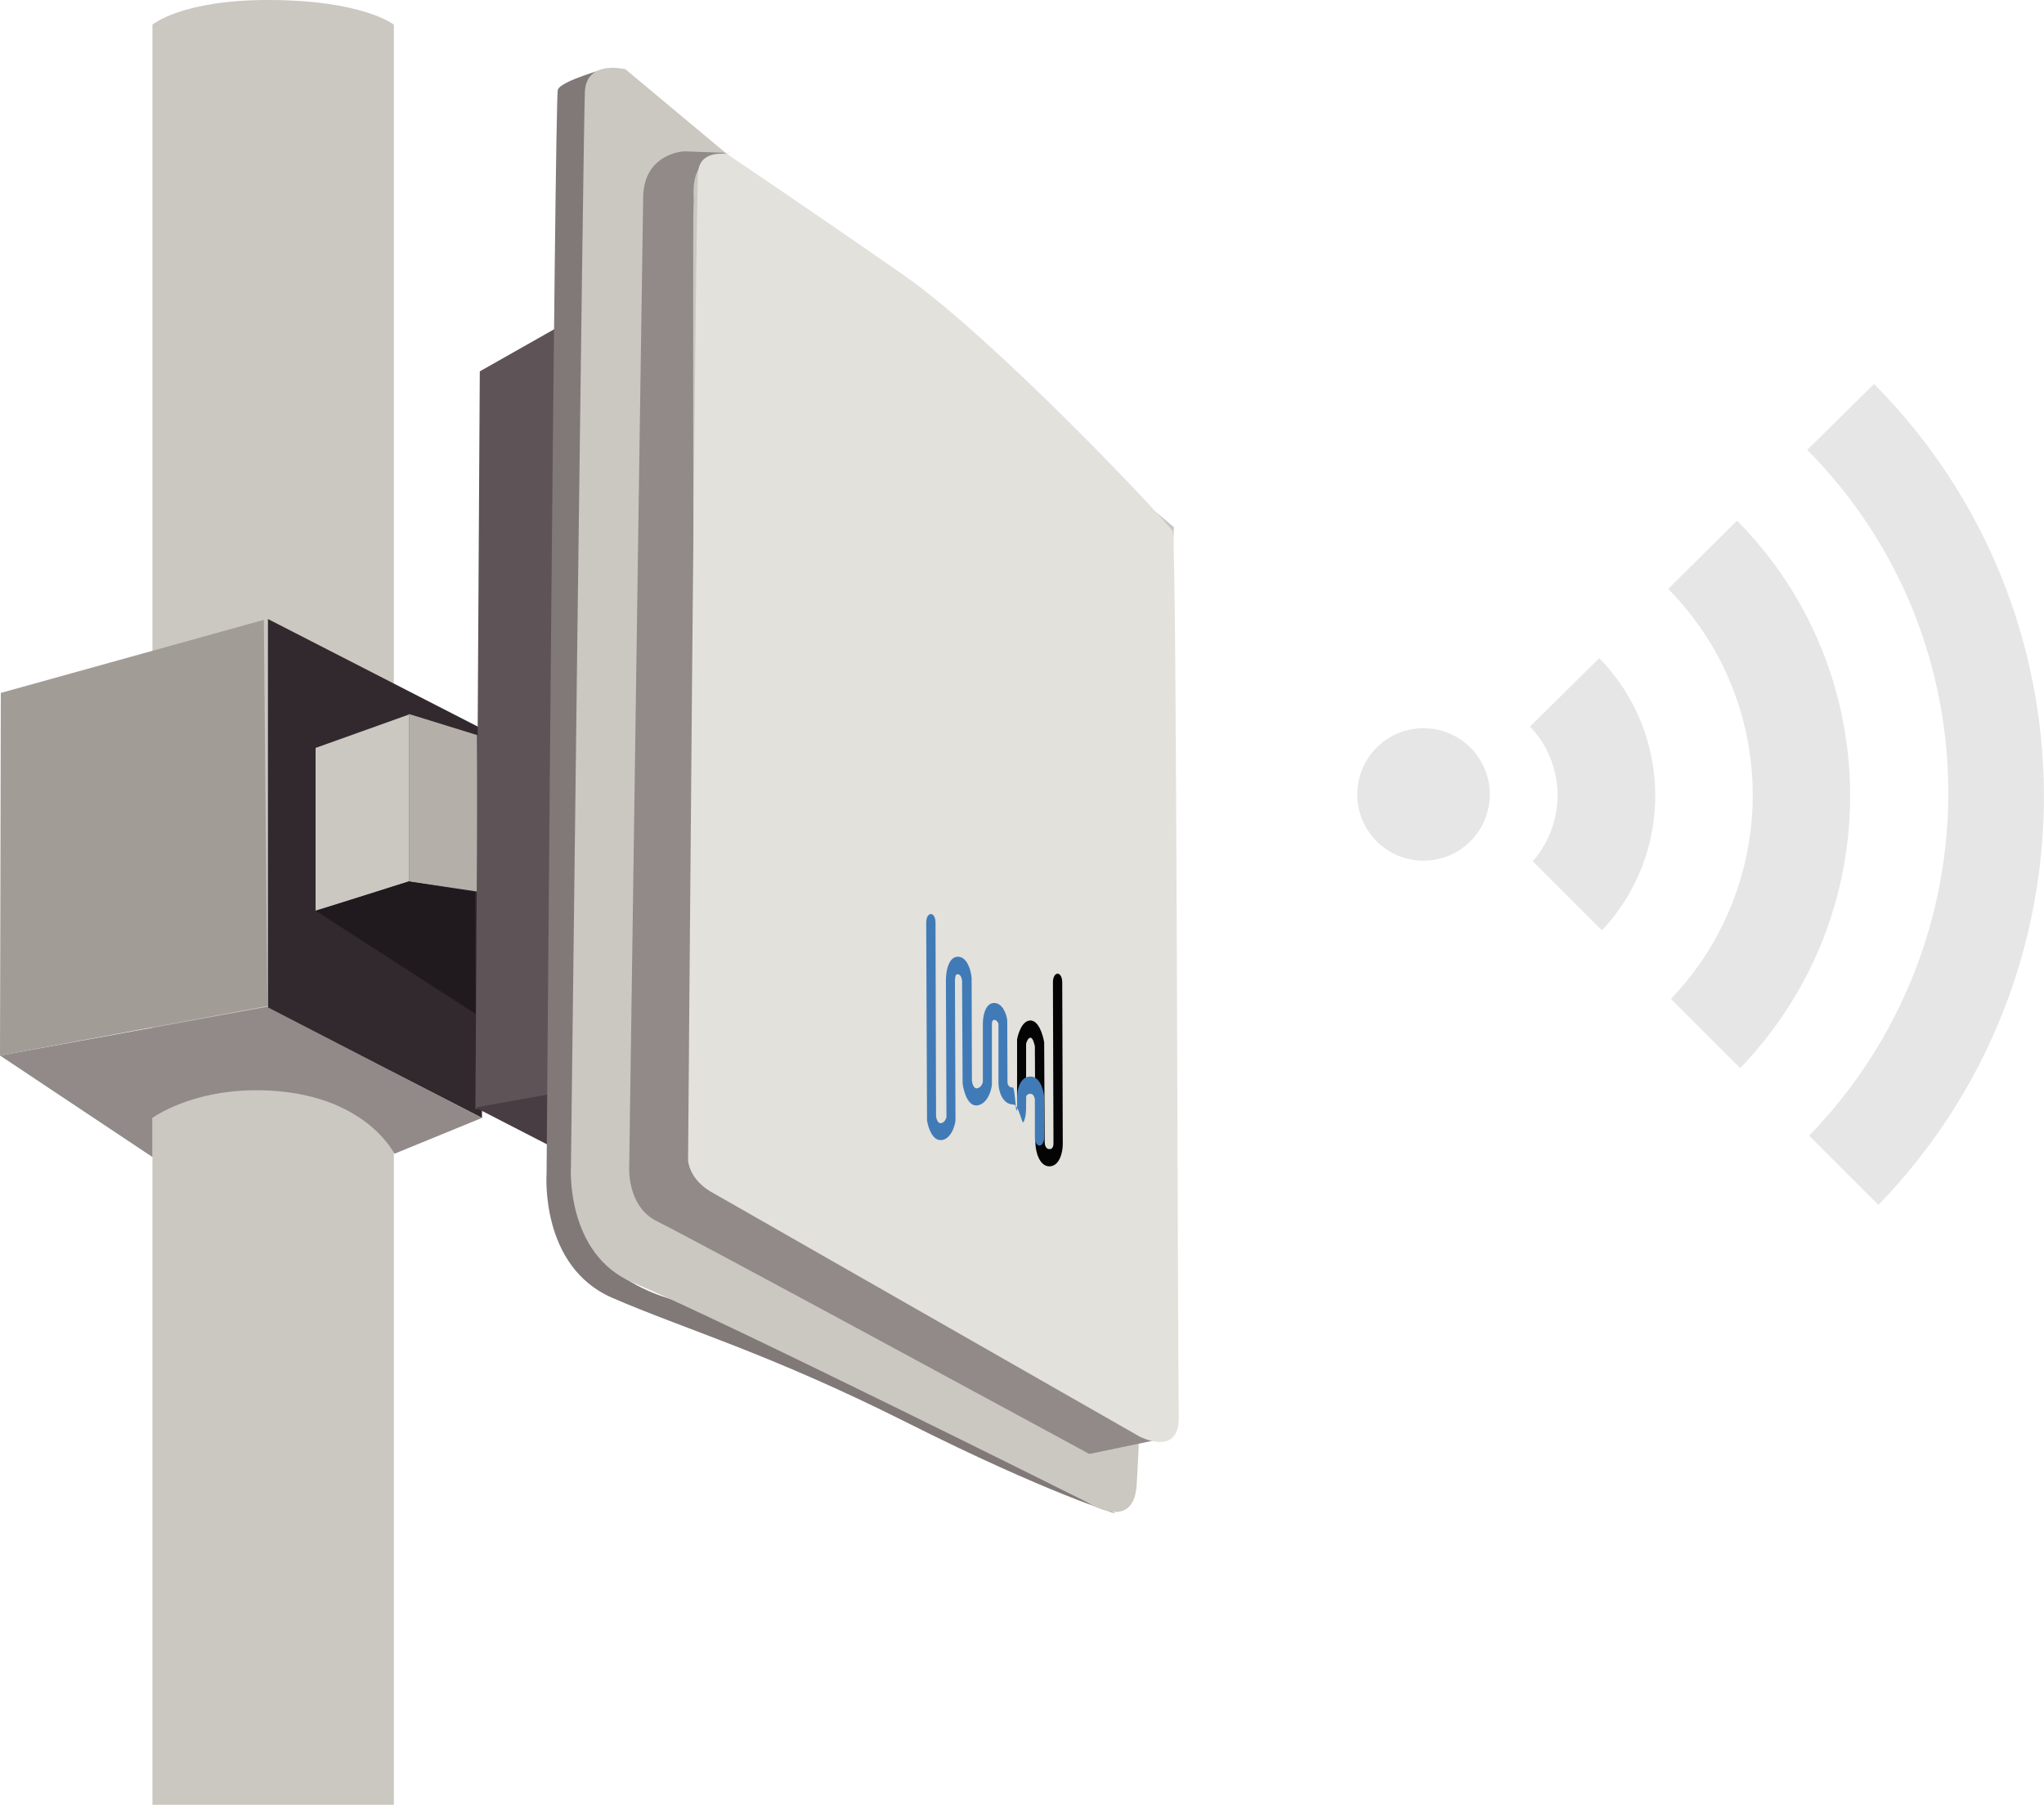
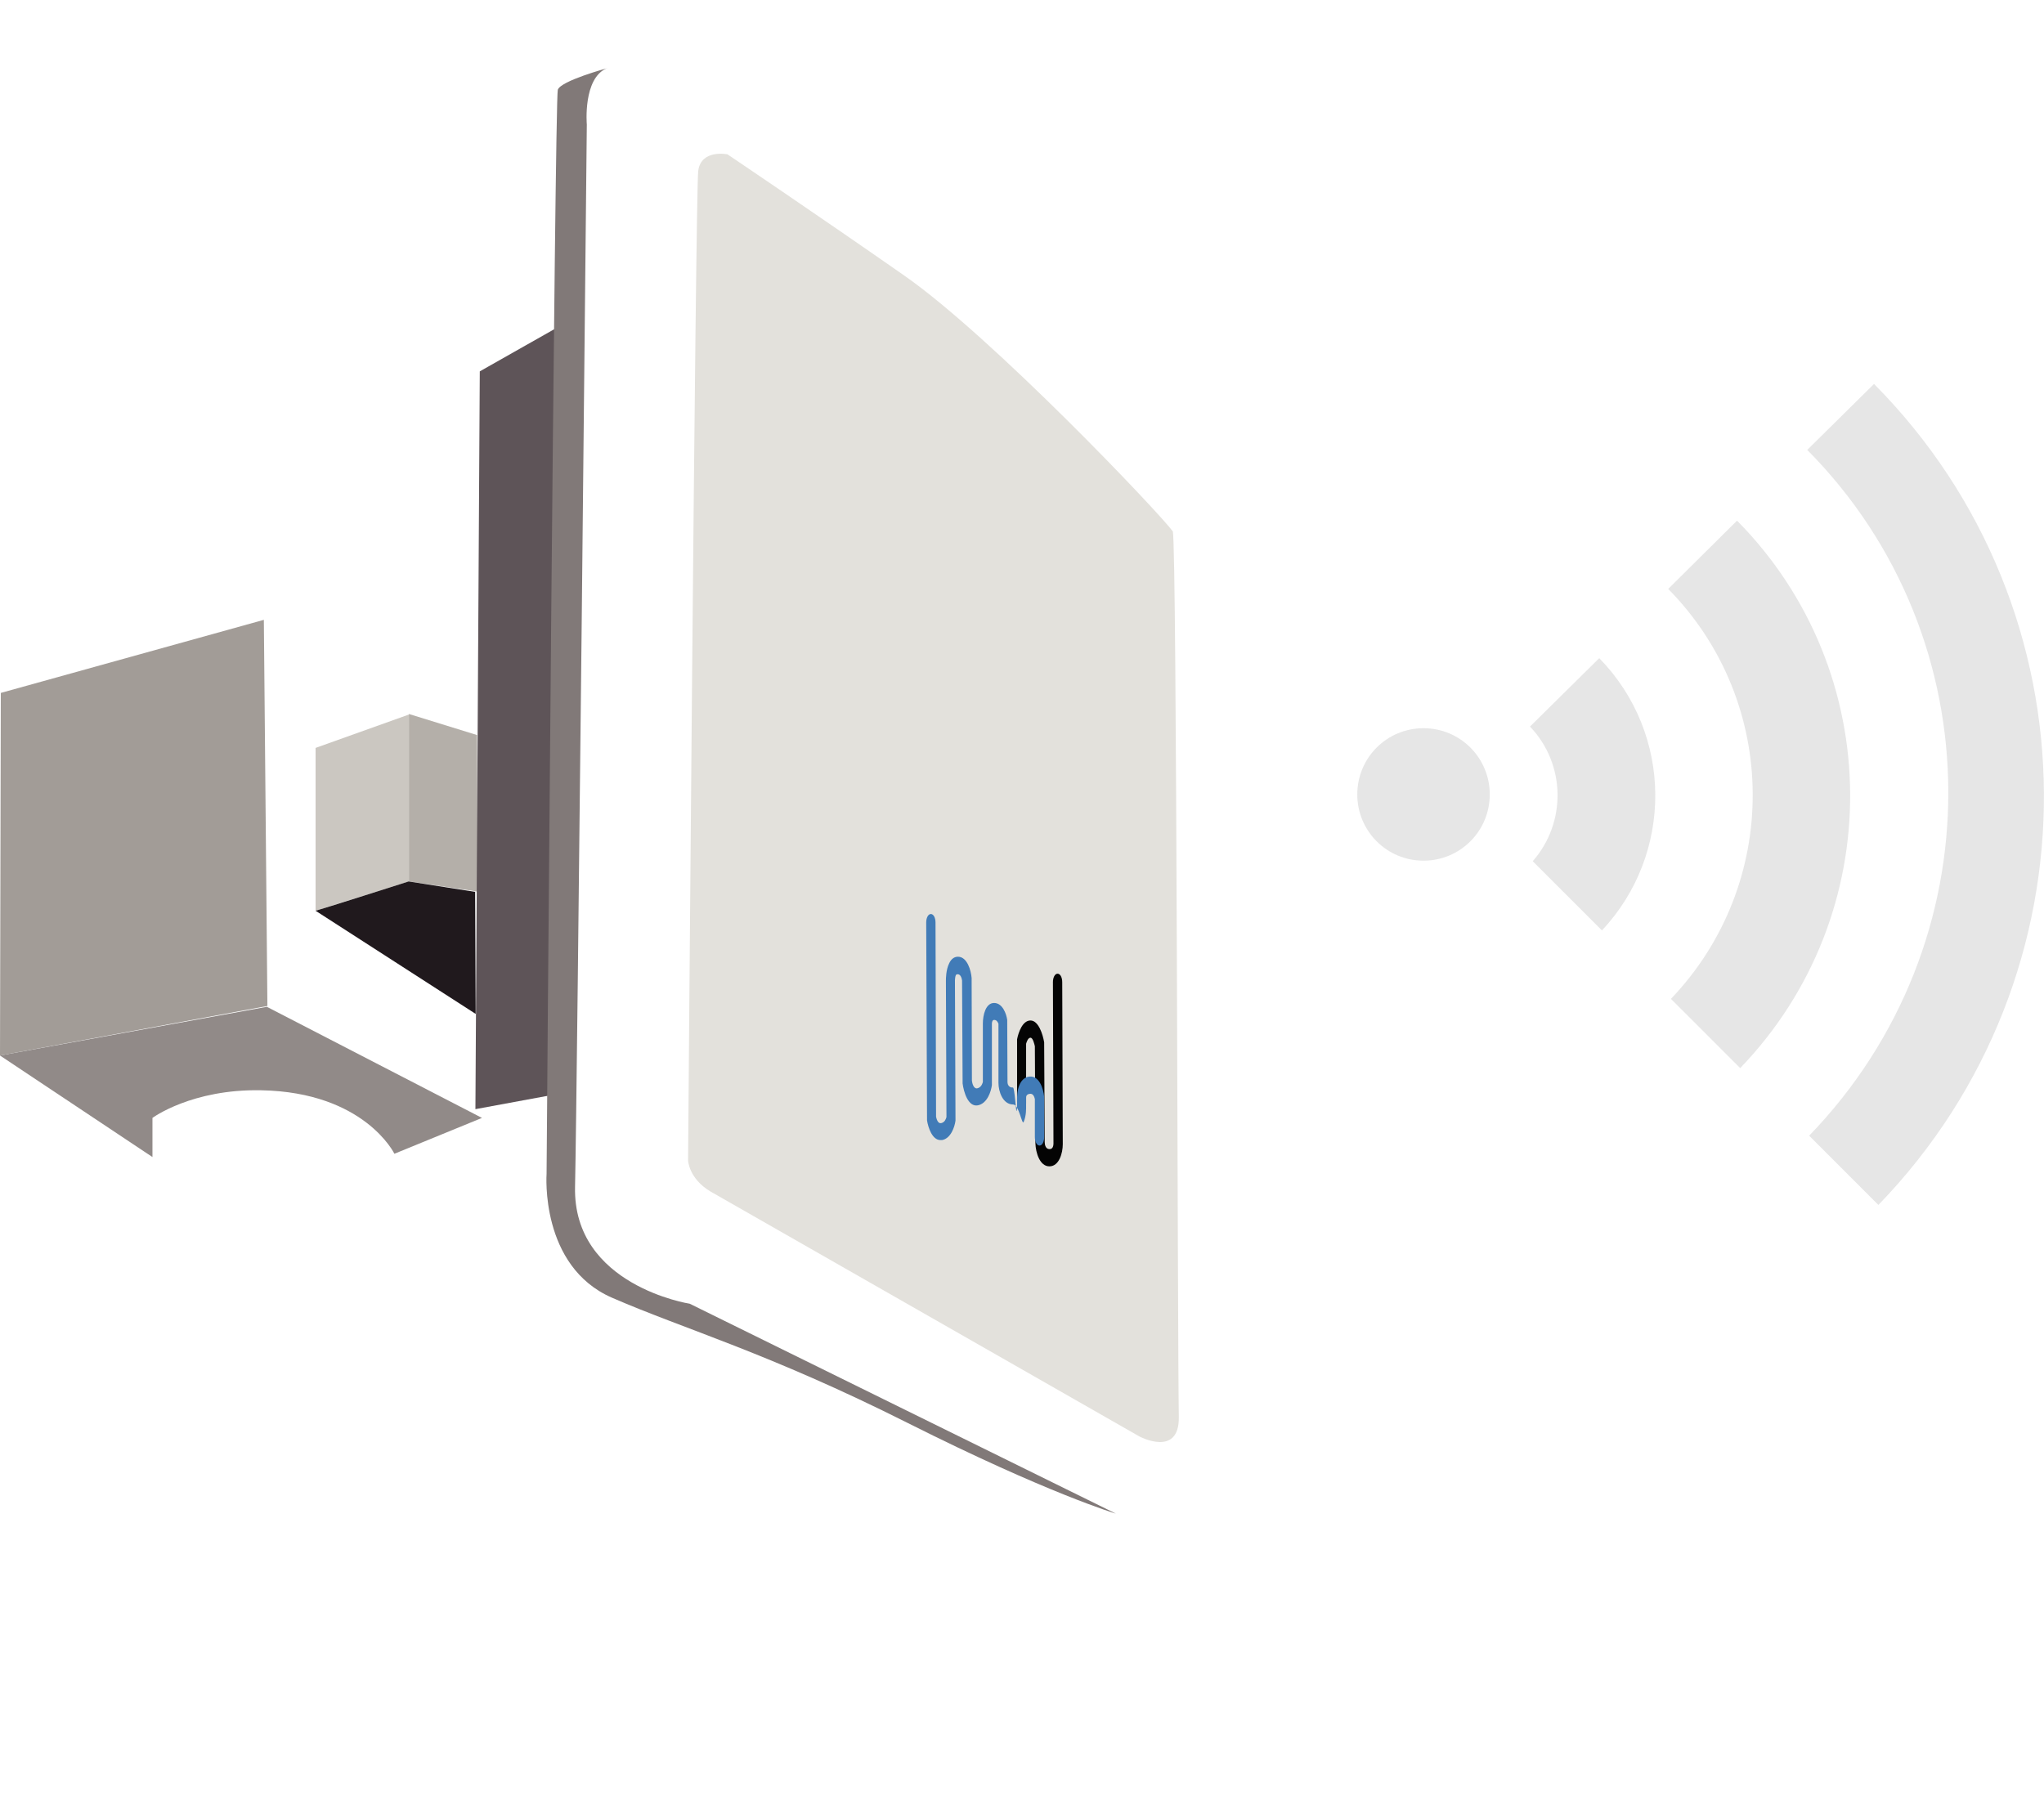
<svg xmlns="http://www.w3.org/2000/svg" id="_レイヤー_2" data-name="レイヤー 2" viewBox="0 0 74.68 65.95">
  <g id="_レイヤー_1-2" data-name="レイヤー 1">
-     <path d="m14.39,65.95H5.57V.9s1.07-.9,4.22-.9c3.46,0,4.6.9,4.6.9v65.05Z" style="fill: #cbc7c1;" />
    <polygon points="9.77 36.76 0 38.57 .03 25.32 9.64 22.65 9.77 36.76" style="fill: #a29c97;" />
-     <polygon points="17.61 40.85 9.79 36.84 9.79 22.62 17.61 26.63 17.61 40.85" style="fill: #32292e;" />
    <path d="m17.61,40.85l-3.2,1.31s-1.09-2.25-4.87-2.32c-2.54-.05-3.97,1.01-3.97,1.01v1.43s-5.57-3.71-5.57-3.71l9.75-1.78,7.86,4.06Z" style="fill: #918a88;" />
    <polygon points="11.53 27.33 14.94 26.11 14.94 32.21 11.53 33.28 11.53 27.33" style="fill: #cbc7c1;" />
    <polygon points="14.94 26.09 17.43 26.86 17.45 32.58 14.94 32.21 14.94 26.09" style="fill: #b4afa9;" />
    <path d="m11.53,33.28c.14-.03,3.4-1.07,3.4-1.07l2.43.38.02,4.46-5.85-3.77Z" style="fill: #20191d;" />
    <polygon points="20.32 11.99 17.53 13.57 17.37 40.53 20.24 40 20.32 11.99" style="fill: #5e5458;" />
-     <polyline points="20.11 41.88 17.37 40.47 20.21 39.96 20.15 41.95" style="fill: #473d42;" />
    <path d="m22.19,2.49s-1.7.46-1.81.79-.41,39.61-.41,39.61c0,0-.25,3.38,2.39,4.53s5.7,2.01,10.81,4.58c5.11,2.57,7.6,3.31,7.6,3.31l-15.57-7.67s-4.27-.66-4.19-4.27c.08-3.61.43-38.82.43-38.82,0,0-.15-1.7.74-2.06Z" style="fill: #817978;" />
-     <path d="m42.9,19.27L22.85,2.53s-1.42-.36-1.48.81-.51,39.27-.51,39.27c0,0-.22,3.22,2.29,4.27,3.26,1.36,16.56,8.01,16.56,8.01,0,0,1.65,1.09,1.81-.53s1.37-35.1,1.37-35.1Z" style="fill: #cbc7c1;" />
-     <path d="m26.66,5.59l-1.66-.06s-1.47.06-1.5,1.66-.51,35.39-.51,35.39c0,0-.12,1.49,1.02,2.05,1.35.66,15.79,8.5,15.79,8.5l2.78-.58-15.95-8.73s-1.23-.39-1.25-2.53c0,0-.09-33.55-.04-33.84s-.3-1.75,1.31-1.87Z" style="fill: #918a88;" />
    <path d="m42.86,19.43c-.5-.69-6.61-7.12-9.82-9.36s-6.46-4.43-6.46-4.43c0,0-.97-.2-1.07.61s-.37,36.16-.37,36.16c0,0,.03.66.82,1.13.59.34,15.67,8.95,15.67,8.95,0,0,1.46.78,1.44-.71-.05-2.75-.07-31.85-.22-32.36Z" style="fill: #e3e1dc;" />
    <g>
      <path d="m38.34,42.62c-.35,0-.5-.5-.51-.84v-.02s-.02-3.53-.02-3.53c-.02-.08-.07-.31-.16-.31s-.14.15-.16.22v2.12c.01.17-.06.31-.16.31s-.17-.14-.17-.31v-2.23s0-.05,0-.05c.05-.26.2-.69.49-.69s.45.5.5.8v.04s.02,3.61.02,3.61c0,.1.04.25.17.25.04,0,.14,0,.15-.19l-.02-5.91c0-.17.07-.31.17-.31s.17.14.17.31l.02,5.92c0,.32-.13.81-.49.81Z" style="fill: #040404;" />
      <path d="m34.36,41.66c-.3,0-.45-.46-.49-.72v-.04s-.03-7.19-.03-7.19c0-.17.07-.31.17-.31s.17.14.17.31l.02,7.1c.02.09.07.26.19.23.13-.03.17-.15.19-.22l-.02-4.98c0-.08,0-.4.12-.64.05-.11.15-.24.32-.24.34,0,.48.51.5.78v.05s.01,3.7.01,3.7c.01.09.06.3.19.28.15-.03.19-.17.21-.23v-2.14c0-.3.1-.75.41-.75s.45.4.48.62v.04s.01,2.24.01,2.24c0,.06.04.2.2.19.06,0,.11.9.13.86.02-.04.02-.12.02-.12v-.03s0-.29,0-.29c0-.09,0-.32.09-.52.05-.12.16-.28.36-.3.35-.04.51.42.54.74v.05s0,1.42,0,1.42c0,.17-.07.31-.17.31s-.17-.14-.17-.31v-1.39c-.02-.08-.06-.21-.19-.19-.13.02-.13.11-.13.14v.03s0,0,0,0v.26c0,.1.01.37-.09.6-.06.13-.17-.64-.38-.64-.38,0-.54-.47-.54-.79h0s0-2.16,0-2.16c-.02-.05-.06-.14-.15-.14-.03,0-.08,0-.09.13v2.22s0,.03,0,.03c-.03.24-.17.67-.51.74-.36.07-.52-.49-.56-.8v-.03s-.02-3.73-.02-3.73c-.01-.08-.05-.23-.16-.23-.03,0-.06.01-.07.04-.02.04-.03.15-.03.18v.02s.02,5.07.02,5.07v.04c-.03.23-.17.65-.49.71-.02,0-.04,0-.06,0Z" style="fill: #417bb7;" />
    </g>
    <g>
      <path d="m68.63,44.03c8.14-8.41,8.04-21.74-.16-30l-2.44,2.41c6.84,6.9,6.88,18.02.07,25.06l2.53,2.53Z" style="fill: #e6e6e6; fill-rule: evenodd;" />
      <path d="m63.46,19.03l-2.51,2.49c4.08,4.14,4.12,10.77.1,14.98l2.53,2.53c5.4-5.61,5.35-14.47-.11-20Z" style="fill: #e6e6e6; fill-rule: evenodd;" />
      <path d="m58.52,34.01c2.64-2.81,2.61-7.2-.09-9.96l-2.53,2.5c1.31,1.37,1.34,3.51.1,4.92l2.53,2.53Z" style="fill: #e6e6e6; fill-rule: evenodd;" />
      <path d="m52.01,26.61c1.34,0,2.42,1.08,2.42,2.42s-1.08,2.42-2.42,2.42-2.42-1.08-2.42-2.42,1.08-2.42,2.42-2.42Z" style="fill: #e6e6e6; fill-rule: evenodd;" />
    </g>
  </g>
</svg>